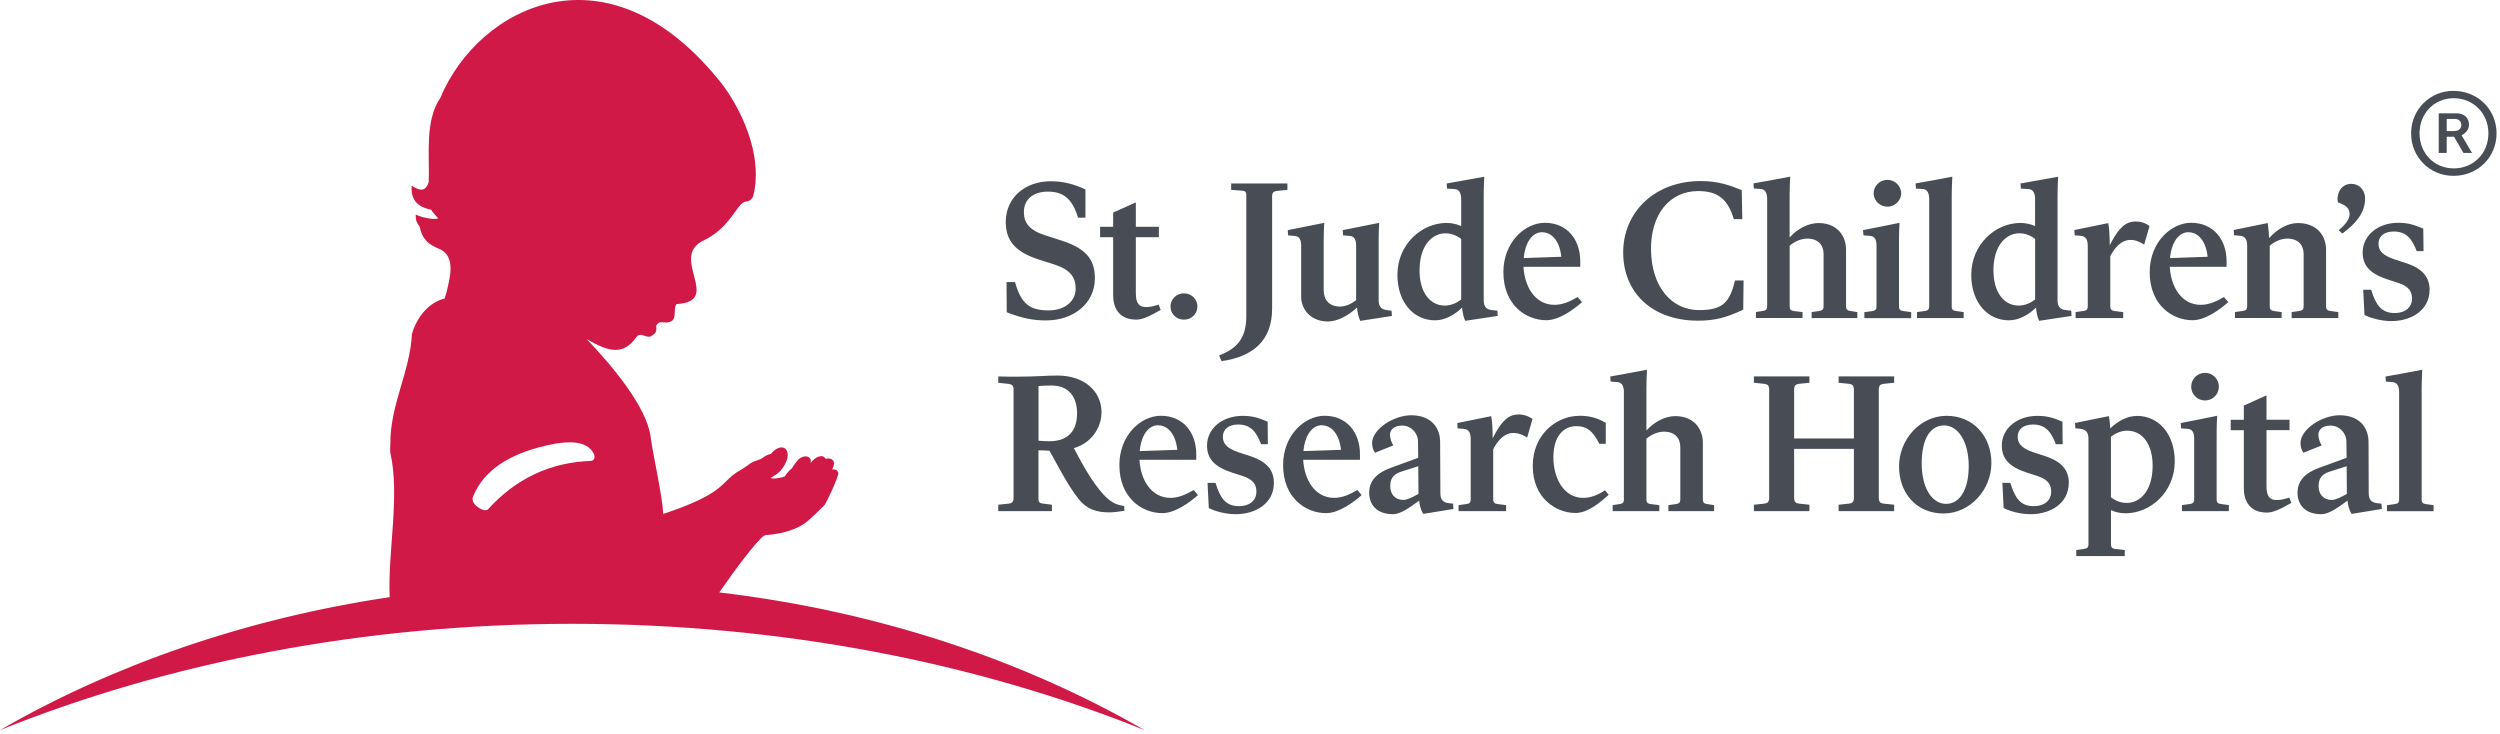
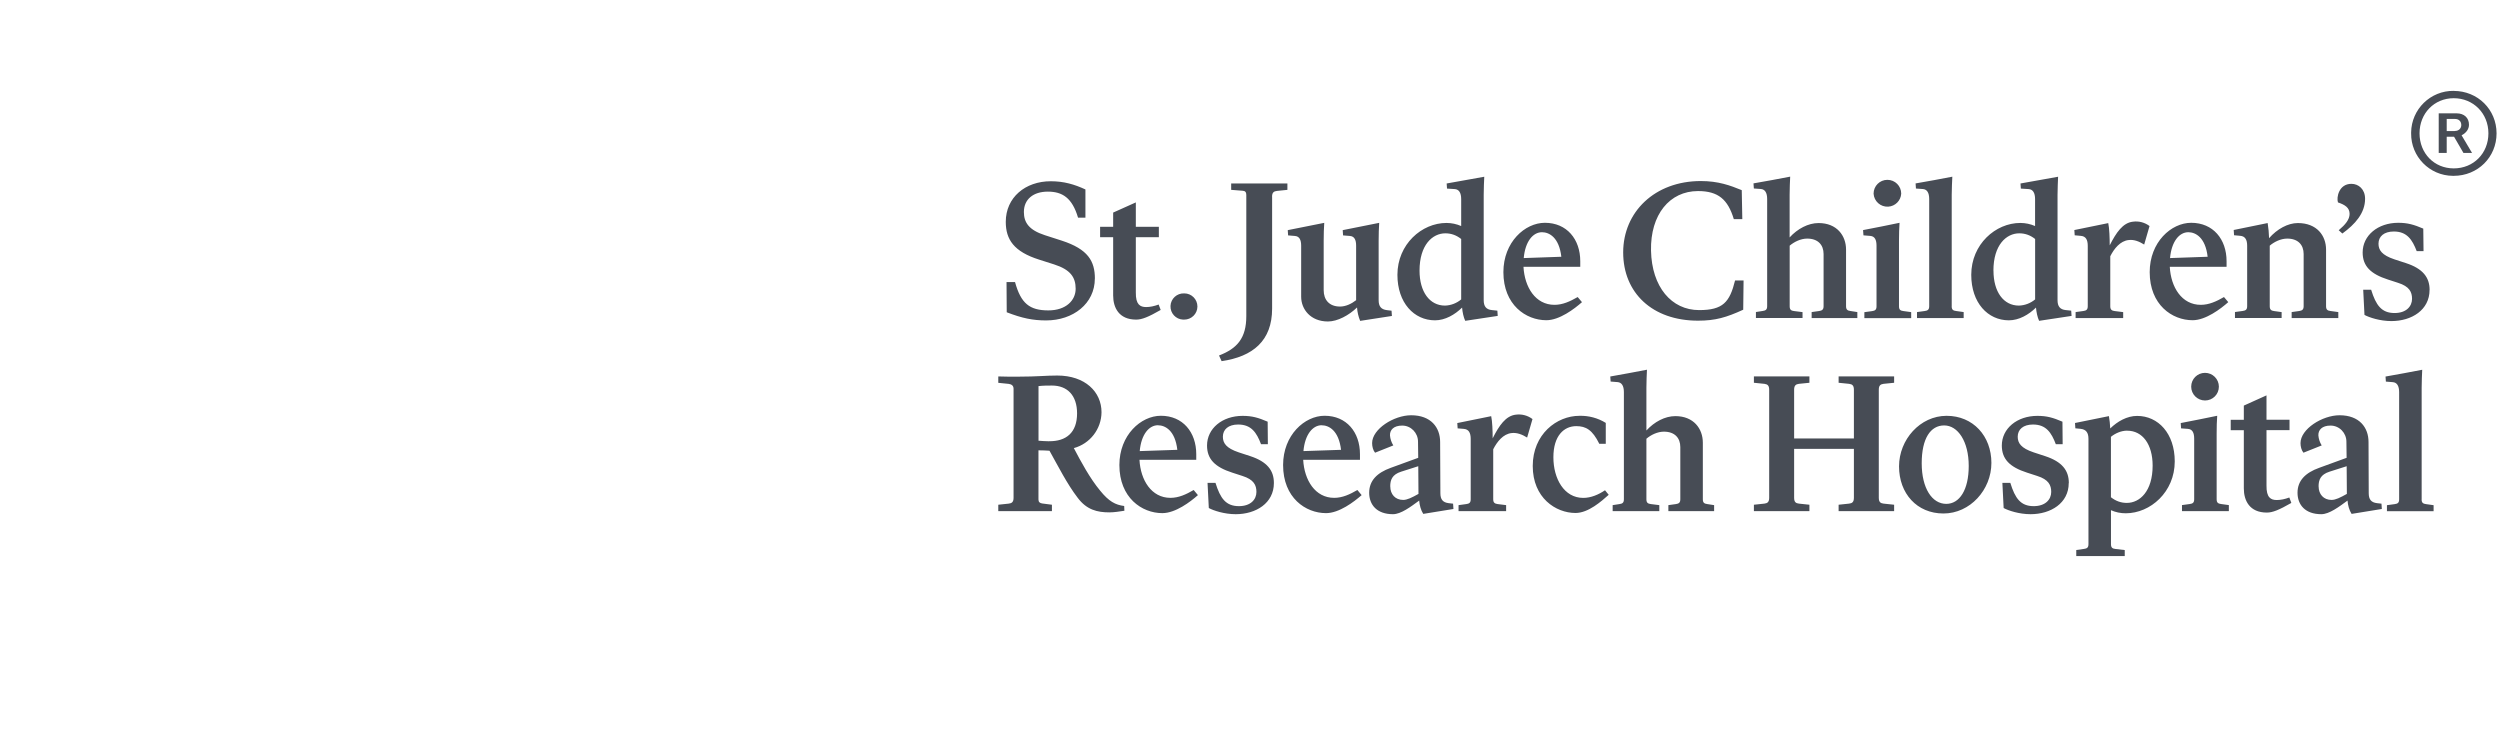
<svg xmlns="http://www.w3.org/2000/svg" width="494" height="145" viewBox="0 0 494 145" fill="none">
-   <path d="M142.2 117.095L142.15 117.025C145.22 112.605 149.44 106.935 150.95 105.875L151.25 105.735C155.81 105.465 158.37 103.885 159.05 103.395C159.91 102.785 162.43 100.335 162.85 99.885C163.28 99.425 164.59 96.465 165.12 95.215L165.06 95.315L165.27 94.825L165.31 94.695L165.66 93.615C165.66 93.295 165.47 92.995 165.19 92.845C164.96 92.745 164.7 92.715 164.46 92.765L164.48 92.695C164.66 92.355 164.78 91.975 164.82 91.595V91.515C164.78 91.185 164.58 90.885 164.29 90.725C163.99 90.555 163.59 90.565 163.17 90.665C163.04 90.485 162.87 90.325 162.68 90.205C162.59 90.145 162.09 89.965 161.17 90.525C160.78 90.785 160.44 91.115 160.16 91.485L160.23 90.915C160.15 90.605 159.92 90.355 159.61 90.245C159.17 90.085 158.62 90.185 158.08 90.535C157.5 90.925 156.71 92.165 156.49 92.525C155.93 92.985 155.44 93.535 155.06 94.155C153.57 94.635 152.64 94.605 152.25 94.455C153.16 93.935 153.87 93.435 154.27 92.975C155.15 91.905 155.65 90.795 155.65 89.885C155.65 89.735 155.64 89.585 155.61 89.435C155.55 89.055 155.31 88.715 154.97 88.525C154.08 88.075 153 88.985 152.8 89.175C152.79 89.195 152.49 89.505 152.33 89.685C151.78 89.805 151.26 90.045 150.82 90.385C150.49 90.675 150.1 90.805 149.64 90.955C149.09 91.135 148.47 91.355 147.86 91.865L147.81 91.905L147.86 91.875L146.46 92.815C145.05 93.555 144.3 94.295 143.5 95.085C141.92 96.655 139.93 98.605 131.04 101.555C130.96 98.295 128.96 89.555 128.55 86.215C127.73 80.305 120.87 72.175 115.95 67.025C120.6 69.725 123.2 70.105 125.75 66.625C126.42 65.565 127.49 66.705 128.46 66.525C129.87 65.795 129.68 65.405 129.68 64.375C130.09 63.285 131.2 63.825 132.02 63.695C134.09 63.355 132.86 61.185 133.67 60.085C142.77 59.545 132.51 51.185 138.64 47.715C142.63 45.855 144.13 43.375 145.91 40.975C147.38 39.005 147.68 40.545 148.78 38.915C150.76 31.785 147.34 22.995 142.93 16.935C120.34 -12.095 94.56 1.285 87.04 19.275C83.93 23.845 84.89 30.485 84.72 35.955C84.13 37.855 82.99 37.805 81.35 36.685C80.98 40.445 83.92 41.195 85.23 41.445C85.37 41.925 86.23 42.665 86.59 43.165C85.41 43.505 82.95 42.825 82.15 42.395C82.12 43.245 82.22 43.945 82.91 44.735C83.45 47.415 84.82 48.375 86.76 49.165C90.38 50.635 88.68 55.595 88.26 57.645C88.13 58.095 87.99 58.545 87.87 58.975C84.53 59.835 82.29 62.865 81.4 66.005C80.99 73.625 77.06 79.955 77.13 87.845C77.13 87.845 77.06 89.005 77.13 89.475C79.08 98.005 76.58 109.195 77 117.995C48.52 122.245 22.33 131.385 0 144.265C33.13 130.945 71.78 123.265 113.08 123.265C154.38 123.265 193.04 130.935 226.16 144.265C202.02 130.355 173.39 120.785 142.23 117.075M117.43 90.585C117.33 90.855 117.09 91.045 116.8 91.075C108.78 91.335 101.91 94.565 96.4 100.675C96.4 100.675 95.78 101.275 94.22 100.055C93.02 99.125 93.47 98.145 93.47 98.145C95.59 92.795 101.07 89.265 109.73 87.665L109.98 87.625C111.75 87.385 115.88 86.815 117.29 89.585C117.29 89.585 117.59 90.115 117.43 90.585Z" fill="#D11947" />
  <path d="M222.18 100.925L222.14 99.985C220.39 99.765 219.12 99.085 217.4 96.965C215.36 94.515 213.57 91.175 212.19 88.545C215.39 87.675 217.63 84.775 217.66 81.465C217.66 77.435 214.42 74.205 208.91 74.205C206.73 74.205 204.83 74.425 201.41 74.425C200.14 74.455 198.64 74.425 197.26 74.385V75.645L199.33 75.855C199.91 75.935 200.28 76.225 200.28 76.825V98.365C200.28 99.225 199.91 99.445 199.33 99.515L197.26 99.735V100.995H207.86V99.735L205.93 99.485C205.46 99.415 205.2 99.195 205.2 98.695V88.985C206 88.985 206.84 89.025 207.38 89.065C209.09 92.115 210.84 95.615 212.96 98.375C214.74 100.745 216.82 101.245 219.23 101.245C220.14 101.245 221.27 101.065 222.18 100.925ZM207.28 87.195C206.52 87.195 205.86 87.125 205.21 87.085V76.295C206.12 76.185 207.06 76.185 207.87 76.185C210.9 76.185 212.83 78.125 212.83 81.685C212.83 85.495 210.67 87.225 207.29 87.185L207.28 87.195ZM236.71 97.835L235.87 96.825C234.38 97.695 232.92 98.375 231.28 98.375C227.53 98.375 225.37 94.885 225.16 90.855H236.38V89.745C236.38 85.395 233.72 82.155 229.39 82.155C225.45 82.155 221.19 85.965 221.19 91.895C221.19 98.365 225.64 101.395 229.68 101.395C232.27 101.395 235.22 99.165 236.71 97.835ZM228.81 84.035C230.23 84.035 232.2 85.045 232.64 88.885L225.21 89.135C225.5 85.865 227.03 84.025 228.82 84.025L228.81 84.035ZM251.72 95.425C251.72 92.945 250.37 91.225 247.06 90.135L244.77 89.385C242.29 88.555 241.64 87.555 241.64 86.295C241.64 84.855 242.73 83.885 244.66 83.885C247.25 83.885 248.31 85.475 249.18 87.775H250.53L250.49 83.325C248.63 82.525 247.4 82.175 245.54 82.175C241.5 82.175 238.51 84.685 238.51 88.035C238.51 90.695 240.04 92.285 243.5 93.395L245.5 94.045C247.76 94.755 248.27 95.875 248.27 97.205C248.27 98.715 247.11 100.015 244.81 100.015C242.22 100.015 241.13 98.465 240.18 95.415H238.61L238.86 100.385C239.77 100.885 241.92 101.605 244.18 101.605C248.19 101.605 251.72 99.415 251.72 95.455V95.425ZM269.06 97.835L268.22 96.825C266.72 97.695 265.27 98.375 263.63 98.375C259.88 98.375 257.73 94.885 257.51 90.855H268.73V89.745C268.73 85.395 266.07 82.155 261.74 82.155C257.8 82.155 253.54 85.965 253.54 91.895C253.54 98.365 257.99 101.395 262.03 101.395C264.61 101.395 267.56 99.165 269.06 97.835ZM261.16 84.035C262.58 84.035 264.54 85.045 264.99 88.885L257.56 89.135C257.85 85.865 259.38 84.025 261.17 84.025L261.16 84.035ZM281.23 101.545L287.2 100.575L287.13 99.525L286.26 99.425C285.09 99.285 284.62 98.675 284.62 97.445L284.57 87.335C284.57 84.465 282.75 82.055 278.85 82.055C275.42 82.055 271.13 84.785 271.13 87.555C271.13 88.235 271.31 88.955 271.71 89.455L275.32 88.015C274.94 87.415 274.72 86.735 274.66 86.035C274.62 84.955 275.39 84.095 277.07 84.095C278.85 84.095 280.2 85.575 280.2 87.265L280.24 90.465L274.81 92.445C272.12 93.415 270.55 94.965 270.55 97.365C270.55 99.765 272.08 101.605 275.25 101.605C276.82 101.605 278.75 100.145 280.43 98.915C280.5 99.805 280.76 100.815 281.23 101.535V101.545ZM274.71 96.115C274.71 94.855 275.07 93.775 276.86 93.205L280.25 92.125L280.29 97.595C279.01 98.315 278.06 98.785 277.27 98.785C275.7 98.785 274.72 97.665 274.72 96.125L274.71 96.115ZM297.62 99.815L295.94 99.605C295.42 99.525 295.06 99.385 295.06 98.665V88.775C295.83 87.265 297.03 85.755 298.67 85.575C299.79 85.435 300.85 85.895 301.76 86.465L302.82 82.805C301.88 82.095 300.71 81.785 299.54 81.935C297.53 82.155 296.22 84.095 294.95 86.615C294.95 85.175 294.88 83.235 294.66 82.235L287.96 83.595L288.03 84.645L289.23 84.745C290.21 84.815 290.61 85.495 290.61 86.725V98.665C290.61 99.385 290.28 99.525 289.74 99.605L288.21 99.815V101.005H297.61V99.815H297.62ZM306.95 90.355C306.95 86.075 309.06 84.205 311.47 84.205C313.39 84.205 314.67 84.955 316.02 87.695H317.3V83.565C315.74 82.595 313.93 82.115 312.09 82.165C307.61 82.165 302.87 85.795 302.87 92.085C302.87 98.375 307.42 101.365 311.32 101.365C313.87 101.365 316.46 99.035 317.88 97.775L317.15 96.875C315.88 97.735 314.38 98.385 312.85 98.385C309.06 98.385 306.95 94.575 306.95 90.365V90.355ZM327.89 99.815L326.21 99.605C325.66 99.525 325.33 99.385 325.33 98.665V86.695C326.21 85.935 327.52 85.295 328.79 85.295C330.94 85.295 332.03 86.555 332.03 88.345V98.665C332.03 99.385 331.67 99.525 331.16 99.605L329.67 99.815V101.005H338.71V99.815L337.36 99.605C336.81 99.525 336.48 99.385 336.48 98.665V87.475C336.48 84.705 334.66 82.225 331.05 82.225C329.01 82.225 326.9 83.345 325.33 85.065V76.615C325.33 75.285 325.4 74.065 325.44 73.055C324.02 73.345 319.69 74.135 318.19 74.395L318.26 75.395L319.64 75.505C320.44 75.575 320.88 76.225 320.88 77.485V98.665C320.88 99.385 320.55 99.525 320.01 99.605L318.66 99.815V101.005H327.88V99.815H327.89ZM357.54 99.735L355.47 99.515C354.88 99.445 354.52 99.235 354.52 98.365V88.695H366.33V98.365C366.33 99.225 365.97 99.445 365.38 99.515L363.31 99.735V100.995H374.28V99.735L372.2 99.515C371.62 99.445 371.25 99.235 371.25 98.365V77.005C371.25 76.135 371.62 75.925 372.2 75.845L374.28 75.635V74.375H363.31V75.635L365.38 75.845C365.97 75.925 366.33 76.135 366.33 77.005V86.645H354.52V77.005C354.52 76.135 354.89 75.925 355.47 75.845L357.54 75.635V74.375H346.57V75.635L348.64 75.845C349.22 75.925 349.59 76.135 349.59 77.005V98.365C349.59 99.225 349.22 99.445 348.64 99.515L346.57 99.735V100.995H357.54V99.735ZM375.25 92.155C375.25 97.515 378.78 101.465 384.03 101.465C389.28 101.465 393.5 96.785 393.5 91.475C393.5 86.165 389.89 82.165 384.65 82.165C379.41 82.165 375.25 86.875 375.25 92.155ZM389.02 92.085C389.02 96.825 387.19 99.565 384.58 99.565C381.77 99.565 379.73 96.475 379.73 91.545C379.73 86.615 381.48 84.065 384.17 84.065C386.86 84.065 389.02 87.195 389.02 92.075V92.085ZM408.8 95.425C408.8 92.945 407.45 91.225 404.13 90.135L401.84 89.385C399.36 88.555 398.7 87.555 398.7 86.295C398.7 84.855 399.79 83.885 401.72 83.885C404.3 83.885 405.36 85.475 406.23 87.775H407.58L407.54 83.325C405.68 82.525 404.45 82.175 402.59 82.175C398.55 82.175 395.56 84.685 395.56 88.035C395.56 90.695 397.09 92.285 400.55 93.395L402.55 94.045C404.81 94.755 405.32 95.875 405.32 97.205C405.32 98.715 404.15 100.015 401.86 100.015C399.27 100.015 398.18 98.465 397.24 95.415H395.67L395.92 100.385C396.83 100.885 398.98 101.605 401.24 101.605C405.24 101.605 408.78 99.415 408.78 95.455L408.8 95.425ZM419.87 108.695L418.01 108.475C417.46 108.405 417.13 108.265 417.13 107.535V100.815C418.04 101.215 418.99 101.425 420.04 101.425C424.92 101.425 429.73 97.215 429.73 91.175C429.73 85.635 426.45 82.185 422.3 82.185C420.3 82.185 418.41 83.265 416.98 84.665C416.95 83.845 416.86 83.035 416.72 82.225L410.02 83.585L410.09 84.635L411.11 84.735C412.2 84.845 412.68 85.485 412.68 86.715V107.525C412.68 108.245 412.35 108.385 411.8 108.465L410.27 108.685V109.875H419.85V108.685L419.87 108.695ZM420.34 85.105C423.36 85.105 425.36 87.795 425.36 92.005C425.36 97.075 422.82 99.375 420.26 99.375C419.06 99.375 418.04 98.975 417.12 98.255V86.315C417.96 85.635 419.13 85.095 420.33 85.095L420.34 85.105ZM438.45 76.405C438.45 74.895 437.22 73.675 435.71 73.675C434.2 73.675 432.98 74.895 432.98 76.405C432.98 77.915 434.21 79.135 435.72 79.135C437.23 79.135 438.45 77.915 438.45 76.405ZM440.42 100.995V99.805L438.89 99.595C438.34 99.515 438.01 99.375 438.01 98.655V85.675C438.01 84.375 438.04 83.155 438.12 82.155C436.7 82.475 432.37 83.305 430.91 83.595L430.98 84.645L432.33 84.745C433.24 84.815 433.57 85.535 433.57 86.685V98.655C433.57 99.375 433.24 99.515 432.7 99.595L431.16 99.805V100.995H440.42ZM452.77 99.385L452.37 98.305C451.49 98.625 450.7 98.805 449.89 98.805C448.72 98.805 447.82 98.335 447.86 95.925V84.995H452.41V82.945H447.86V78.125L443.38 80.145V82.955H440.79V85.005H443.38V96.505C443.38 98.915 444.51 101.285 447.93 101.285C449.06 101.285 450.33 100.775 452.77 99.375V99.385ZM464.68 101.545L470.65 100.575L470.58 99.525L469.7 99.425C468.53 99.285 468.06 98.675 468.06 97.445L468.02 87.335C468.02 84.465 466.2 82.055 462.3 82.055C458.88 82.055 454.58 84.785 454.58 87.555C454.58 88.235 454.76 88.955 455.16 89.455L458.77 88.015C458.39 87.415 458.17 86.735 458.11 86.035C458.07 84.955 458.84 84.095 460.51 84.095C462.29 84.095 463.65 85.575 463.65 87.265L463.69 90.465L458.26 92.445C455.56 93.415 453.99 94.965 453.99 97.365C453.99 99.765 455.52 101.605 458.69 101.605C460.26 101.605 462.19 100.145 463.87 98.915C463.94 99.805 464.2 100.815 464.67 101.535L464.68 101.545ZM458.15 96.115C458.15 94.855 458.52 93.775 460.31 93.205L463.7 92.125L463.74 97.595C462.46 98.315 461.52 98.785 460.71 98.785C459.15 98.785 458.16 97.665 458.16 96.125L458.15 96.115ZM478.52 98.665V76.625C478.52 75.295 478.59 74.075 478.63 73.065C477.21 73.355 472.87 74.145 471.38 74.405L471.45 75.405L472.83 75.515C473.63 75.585 474.07 76.235 474.07 77.495V98.675C474.07 99.395 473.74 99.535 473.19 99.615L471.66 99.825V101.015H480.88V99.825L479.39 99.615C478.84 99.535 478.51 99.395 478.51 98.675L478.52 98.665ZM216.35 55.055C216.35 51.605 215 49.235 209.79 47.545L206.44 46.465C203.34 45.455 202.32 43.985 202.32 41.895C202.32 39.375 204.18 37.865 207.05 37.865C209.92 37.865 211.86 39.085 213.02 43.005H214.48V37.435C212.29 36.425 210.22 35.815 207.63 35.815C202.6 35.815 198.74 39.015 198.74 43.835C198.74 47.325 200.34 49.725 205.34 51.305L208.29 52.245C211.53 53.285 212.55 54.795 212.55 57.065C212.55 59.335 210.66 61.335 207.16 61.335C203.45 61.335 201.73 59.965 200.57 55.735H198.89L198.93 61.705C201.99 62.885 204.07 63.315 206.72 63.315C212.04 63.315 216.34 60.005 216.34 55.045L216.35 55.055ZM229.35 61.245L228.95 60.175C228.08 60.495 227.27 60.675 226.48 60.675C225.31 60.675 224.4 60.205 224.44 57.795V46.875H228.99V44.815H224.44V39.995L219.96 42.005V44.815H217.38V46.875H219.96V58.375C219.96 60.785 221.09 63.155 224.51 63.155C225.64 63.155 226.91 62.645 229.35 61.245ZM236.61 60.565C236.61 59.135 235.44 57.965 234.01 57.975H233.99C232.56 57.915 231.35 59.025 231.29 60.455C231.23 61.885 232.34 63.095 233.77 63.155C233.84 63.155 233.91 63.155 233.99 63.155C235.42 63.165 236.6 62.015 236.61 60.585C236.61 60.585 236.61 60.575 236.61 60.565ZM251.36 38.875C251.36 38.015 251.72 37.795 252.34 37.725L254.39 37.515V36.255H243.28V37.515L245.58 37.695C246.05 37.725 246.27 37.975 246.27 38.525V62.475C246.27 66.825 244.45 68.875 240.88 70.245L241.39 71.365C247.58 70.465 251.37 67.335 251.37 60.975V38.895L251.36 38.875ZM268.77 63.405L275.04 62.435L274.97 61.395L274.06 61.285C272.9 61.145 272.42 60.535 272.42 59.315V47.555C272.42 46.255 272.46 45.045 272.53 44.035L265.32 45.475L265.39 46.515L266.74 46.625C267.65 46.695 267.97 47.415 267.97 48.565V59.315C267.06 60.035 265.9 60.575 264.8 60.575C262.65 60.575 261.56 59.245 261.56 57.335V47.555C261.56 46.255 261.6 45.045 261.67 44.035L254.46 45.475L254.53 46.515L255.87 46.625C256.78 46.695 257.11 47.415 257.11 48.565V58.635C257.11 61.115 258.97 63.525 262.4 63.525C264.29 63.525 266.55 62.305 268.15 60.755C268.21 61.665 268.42 62.565 268.77 63.415V63.405ZM295.95 62.425L295.88 61.385L294.82 61.275C293.65 61.165 293.18 60.525 293.18 59.305V38.485C293.18 37.155 293.25 35.935 293.29 34.925L285.86 36.255L285.93 37.265L287.49 37.365C288.29 37.435 288.73 38.085 288.73 39.345V44.665C287.81 44.265 286.82 44.055 285.82 44.055C280.94 44.055 276.13 48.265 276.13 54.305C276.13 59.835 279.41 63.295 283.56 63.295C285.56 63.295 287.49 62.175 288.91 60.775C288.98 61.675 289.2 62.715 289.53 63.395L295.94 62.425H295.95ZM280.5 53.475C280.5 48.405 283.05 46.105 285.6 46.105C286.8 46.105 287.82 46.505 288.73 47.225V59.165C287.83 59.915 286.7 60.355 285.53 60.385C282.51 60.385 280.5 57.685 280.5 53.475ZM312.59 59.695L311.75 58.695C310.25 59.555 308.8 60.235 307.16 60.235C303.41 60.235 301.26 56.755 301.04 52.725H312.26V51.615C312.26 47.265 309.6 44.025 305.27 44.025C301.33 44.025 297.07 47.835 297.07 53.775C297.07 60.245 301.52 63.275 305.56 63.275C308.15 63.275 311.1 61.035 312.59 59.715V59.695ZM304.69 45.885C306.11 45.885 308.08 46.895 308.52 50.735L301.09 50.995C301.38 47.715 302.91 45.885 304.7 45.885H304.69ZM344.46 61.205L344.53 55.415H342.85C341.79 59.725 340.45 61.275 335.75 61.275C330.29 61.275 326.39 56.705 326.24 49.515C326.1 42.395 329.92 37.755 335.53 37.755C339.53 37.755 341.43 39.415 342.6 43.295H344.28L344.17 37.575C341.87 36.635 339.54 35.775 336.08 35.775C326.98 35.775 320.74 41.885 320.74 49.875C320.74 57.865 326.5 63.365 335.53 63.365C338.99 63.365 341.14 62.715 344.45 61.205H344.46ZM356.19 61.675L354.52 61.465C353.97 61.395 353.64 61.245 353.64 60.525V48.545C354.52 47.795 355.82 47.145 357.1 47.145C359.25 47.145 360.34 48.405 360.34 50.195V60.515C360.34 61.225 359.98 61.375 359.47 61.455L357.98 61.665V62.845H367.01V61.665L365.66 61.455C365.12 61.385 364.78 61.235 364.78 60.515V49.325C364.78 46.555 362.96 44.075 359.35 44.075C357.31 44.075 355.2 45.195 353.63 46.915V38.465C353.63 37.135 353.7 35.915 353.74 34.905C351.33 35.375 348.91 35.815 346.49 36.235L346.56 37.245L347.95 37.345C348.75 37.415 349.19 38.065 349.19 39.325V60.505C349.19 61.215 348.86 61.365 348.32 61.445L346.97 61.655V62.835H356.18V61.655L356.19 61.675ZM375.68 38.265C375.68 36.755 374.46 35.535 372.95 35.535C371.44 35.535 370.22 36.755 370.22 38.265C370.31 39.775 371.6 40.925 373.11 40.835C374.5 40.755 375.6 39.645 375.68 38.265ZM377.65 62.855V61.675L376.12 61.465C375.56 61.395 375.24 61.245 375.24 60.525V47.545C375.24 46.245 375.28 45.035 375.35 44.025C373.93 44.355 369.59 45.175 368.14 45.465L368.22 46.505L369.56 46.615C370.47 46.685 370.8 47.405 370.8 48.555V60.535C370.8 61.245 370.47 61.395 369.93 61.475L368.4 61.685V62.865H377.66L377.65 62.855ZM385.66 60.525V38.475C385.66 37.145 385.74 35.925 385.78 34.915C384.36 35.205 380.02 35.995 378.52 36.245L378.59 37.255L379.98 37.355C380.78 37.425 381.21 38.075 381.21 39.335V60.515C381.21 61.225 380.88 61.375 380.34 61.455L378.8 61.665V62.845H388.02V61.665L386.53 61.455C385.98 61.385 385.65 61.235 385.65 60.515L385.66 60.525ZM409.34 62.425L409.27 61.385L408.21 61.275C407.05 61.165 406.57 60.525 406.57 59.305V38.485C406.57 37.155 406.65 35.935 406.68 34.925L399.25 36.255L399.32 37.265L400.89 37.365C401.69 37.435 402.13 38.085 402.13 39.345V44.665C401.21 44.265 400.22 44.055 399.21 44.055C394.33 44.055 389.52 48.265 389.52 54.305C389.52 59.835 392.8 63.295 396.95 63.295C398.96 63.295 400.89 62.175 402.31 60.775C402.39 61.675 402.6 62.715 402.93 63.395L409.34 62.425ZM393.9 53.475C393.9 48.405 396.45 46.105 399.01 46.105C400.21 46.105 401.23 46.505 402.14 47.225V59.165C401.24 59.915 400.1 60.355 398.93 60.385C395.91 60.385 393.91 57.685 393.91 53.475H393.9ZM419.54 61.675L417.87 61.465C417.35 61.395 416.99 61.245 416.99 60.525V50.635C417.75 49.125 418.96 47.615 420.6 47.435C421.72 47.285 422.78 47.755 423.69 48.325L424.75 44.665C423.81 43.955 422.63 43.645 421.47 43.805C419.47 44.015 418.16 45.965 416.88 48.475C416.88 47.035 416.81 45.095 416.59 44.085L409.89 45.455L409.96 46.495L411.16 46.605C412.14 46.675 412.54 47.355 412.54 48.575V60.515C412.54 61.225 412.21 61.375 411.67 61.455L410.14 61.665V62.845H419.54V61.665V61.675ZM440.3 59.695L439.46 58.695C437.97 59.555 436.51 60.235 434.87 60.235C431.12 60.235 428.96 56.755 428.75 52.725H439.97V51.615C439.97 47.265 437.31 44.025 432.98 44.025C429.04 44.025 424.78 47.835 424.78 53.775C424.78 60.245 429.22 63.275 433.26 63.275C435.85 63.275 438.8 61.035 440.29 59.715L440.3 59.695ZM432.4 45.885C433.83 45.885 435.79 46.895 436.23 50.735L428.8 50.995C429.09 47.715 430.63 45.885 432.41 45.885H432.4ZM450.87 61.675L449.37 61.465C448.86 61.395 448.5 61.245 448.5 60.525V48.545C449.37 47.795 450.68 47.145 451.96 47.145C454.11 47.145 455.2 48.405 455.2 50.195V60.515C455.2 61.225 454.84 61.375 454.33 61.455L452.83 61.665V62.845H462.05V61.665L460.51 61.455C459.96 61.385 459.63 61.235 459.63 60.515V49.325C459.63 46.555 457.81 44.075 454.05 44.075C452.08 44.075 449.94 45.265 448.37 47.065C448.34 46.065 448.25 45.065 448.09 44.075L441.38 45.445L441.45 46.485L442.65 46.595C443.63 46.665 444.04 47.345 444.04 48.565V60.505C444.04 61.215 443.71 61.365 443.16 61.445L441.63 61.655V62.835H450.85V61.655L450.87 61.675ZM464.28 42.265C464.28 43.385 463.44 44.385 462.13 45.495L462.85 46.145C465.37 44.315 467.34 42.115 467.34 39.275C467.34 37.365 466.03 36.325 464.64 36.325C462.16 36.325 461.65 39.015 461.98 39.995C463.36 40.465 464.28 41.035 464.28 42.265ZM480.09 57.285C480.09 54.805 478.74 53.075 475.43 51.995L473.13 51.245C470.65 50.415 469.99 49.415 469.99 48.155C469.99 46.715 471.08 45.745 473.02 45.745C475.6 45.745 476.66 47.335 477.54 49.625H478.89L478.84 45.175C476.98 44.385 475.75 44.025 473.89 44.025C469.85 44.025 466.86 46.545 466.86 49.885C466.86 52.545 468.39 54.125 471.85 55.235L473.85 55.885C476.11 56.595 476.62 57.715 476.62 59.045C476.62 60.555 475.45 61.855 473.17 61.855C470.58 61.855 469.48 60.305 468.54 57.255H466.97L467.22 62.225C468.13 62.725 470.28 63.445 472.54 63.445C476.55 63.445 480.08 61.245 480.08 57.295L480.09 57.285ZM484.86 17.955C480.27 17.895 476.5 21.575 476.44 26.165C476.44 26.225 476.44 26.285 476.44 26.355C476.39 30.945 480.08 34.705 484.67 34.745C484.73 34.745 484.79 34.745 484.86 34.745C489.6 34.745 493.32 31.065 493.32 26.355C493.32 21.645 489.6 17.965 484.86 17.965M484.86 33.275C481 33.275 478.1 30.295 478.1 26.345C478.1 22.395 481.01 19.405 484.86 19.405C488.71 19.405 491.71 22.385 491.71 26.345C491.71 30.305 488.77 33.275 484.86 33.275Z" fill="#474C55" />
  <path d="M486.5 26.685C487.37 26.215 487.87 25.465 487.87 24.645C487.87 23.275 486.91 22.395 485.42 22.395H481.89V30.225H483.47V27.015H484.92L486.78 30.225H488.48L486.41 26.735L486.5 26.685ZM485.04 25.895H483.47V23.505H485.12C485.87 23.505 486.35 23.985 486.35 24.715C486.35 25.295 485.94 25.885 485.04 25.885V25.895Z" fill="#474C55" />
</svg>